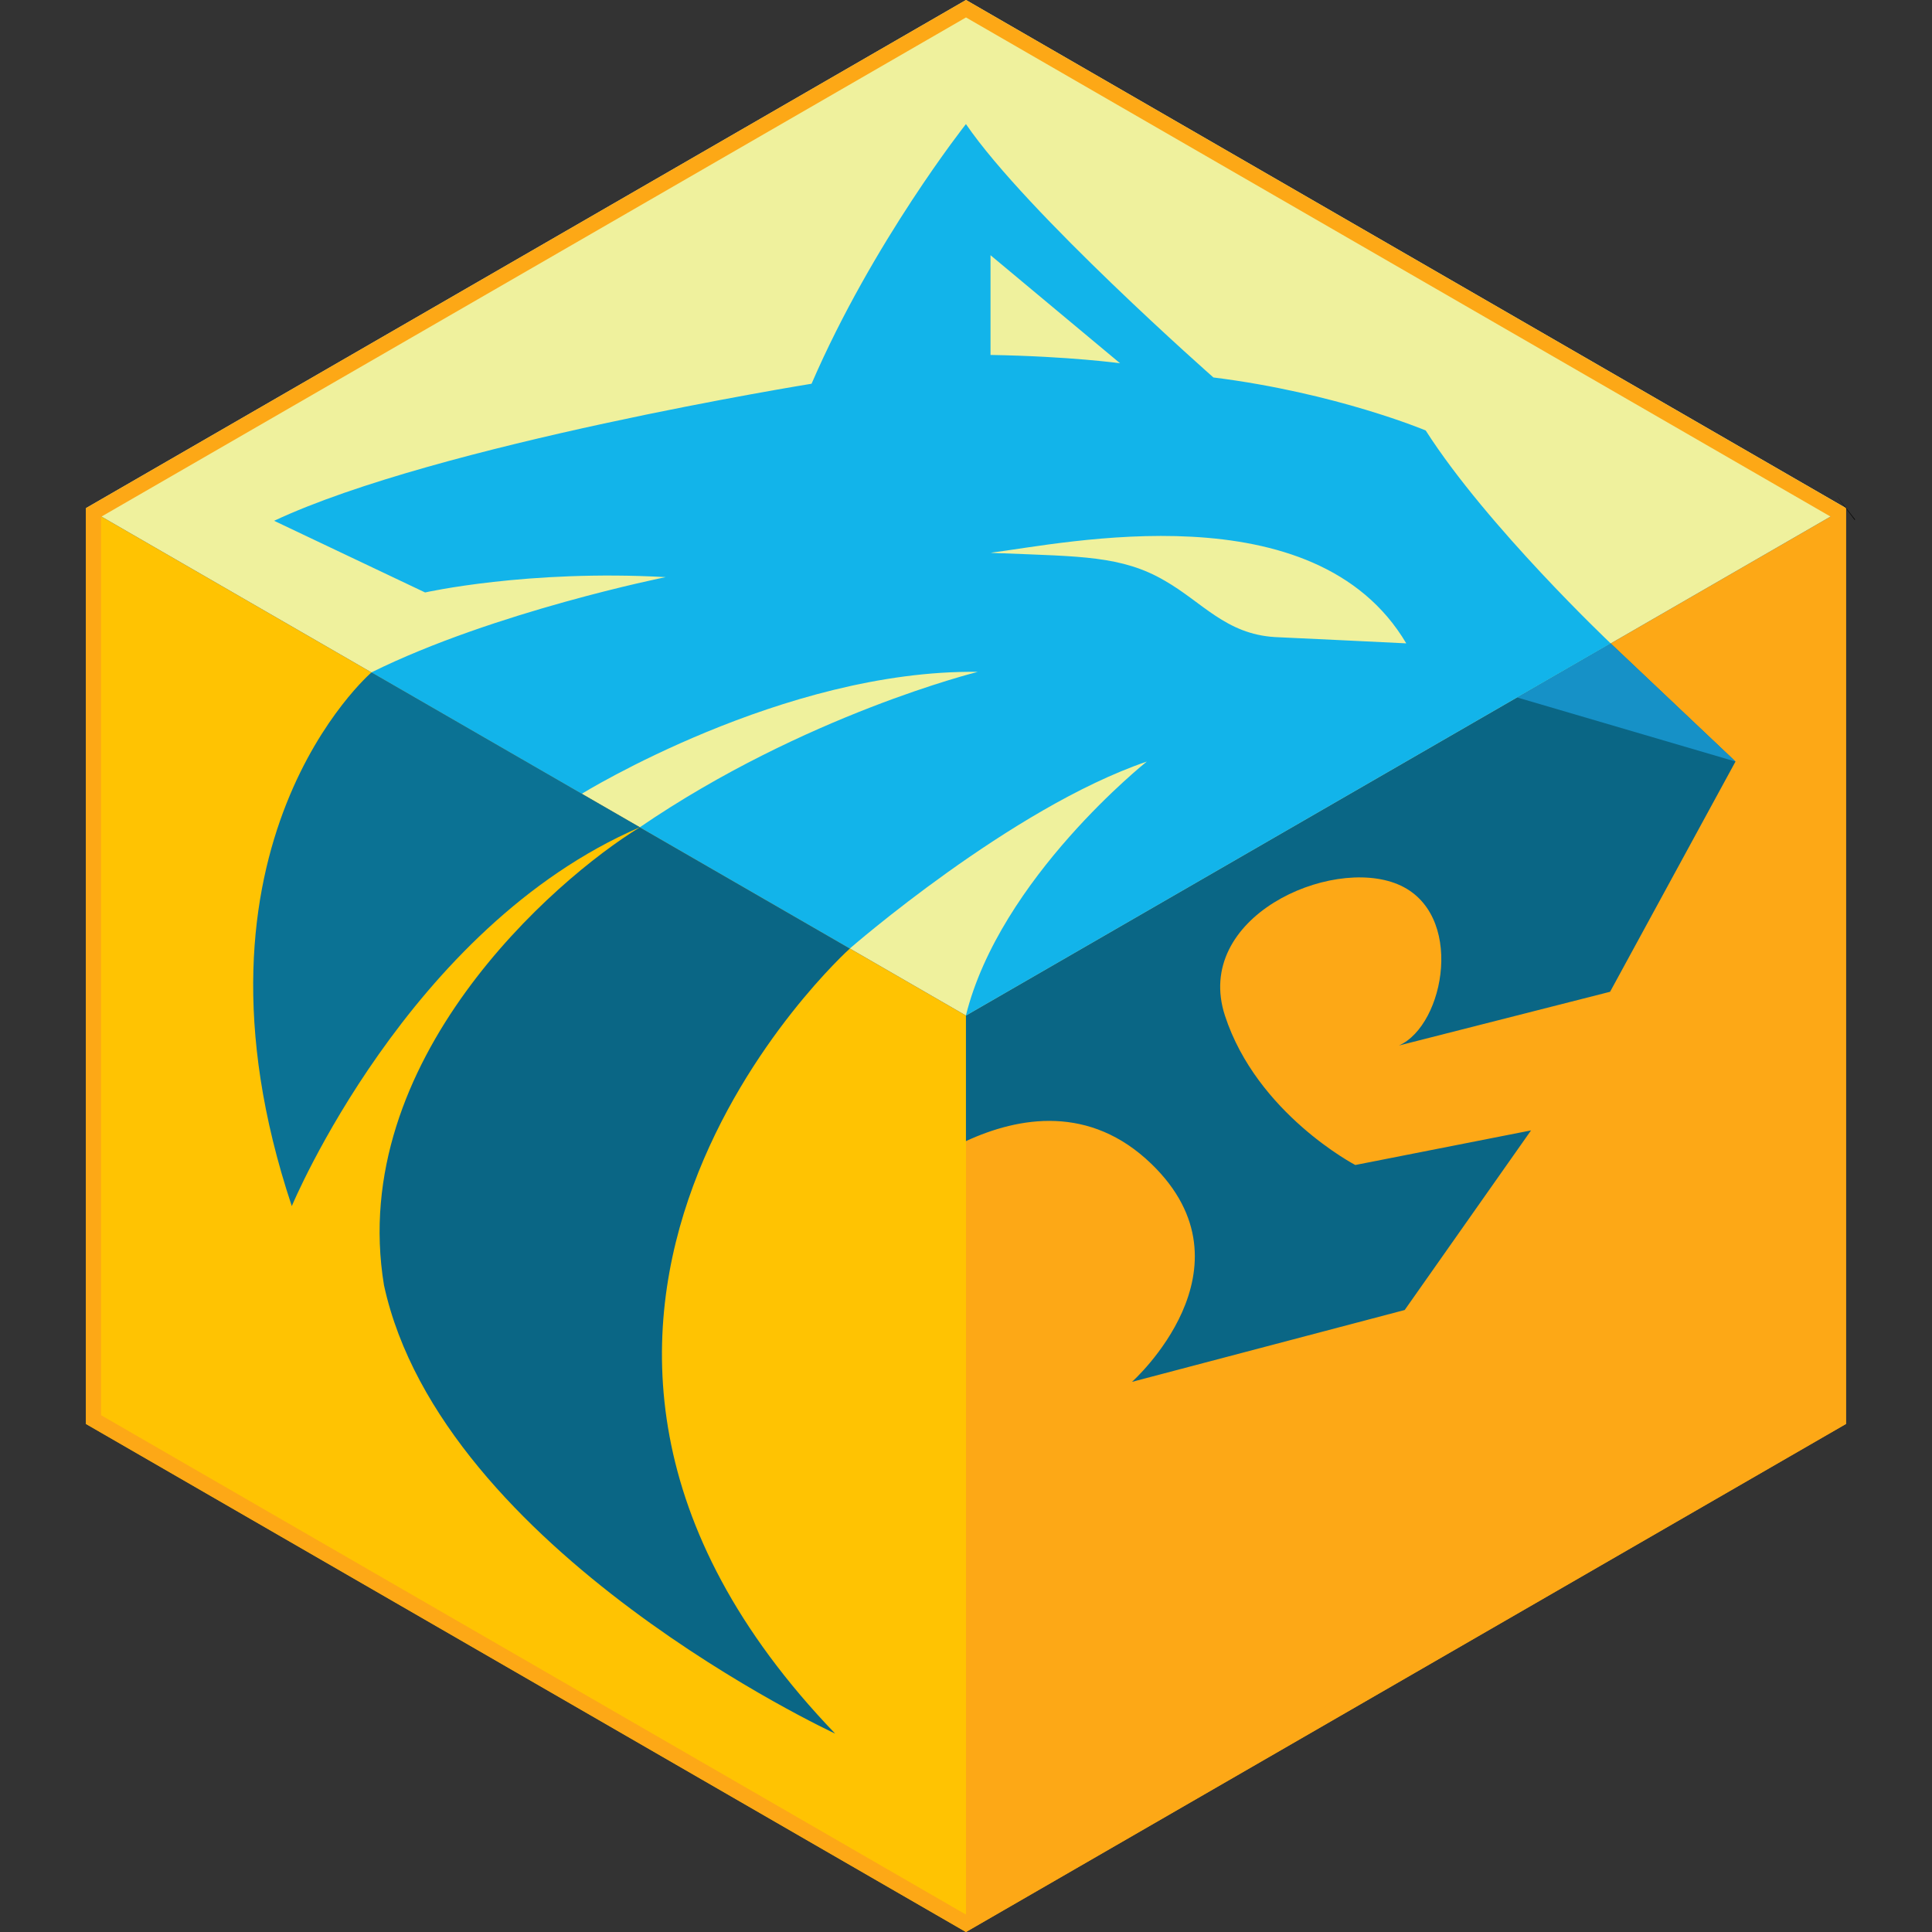
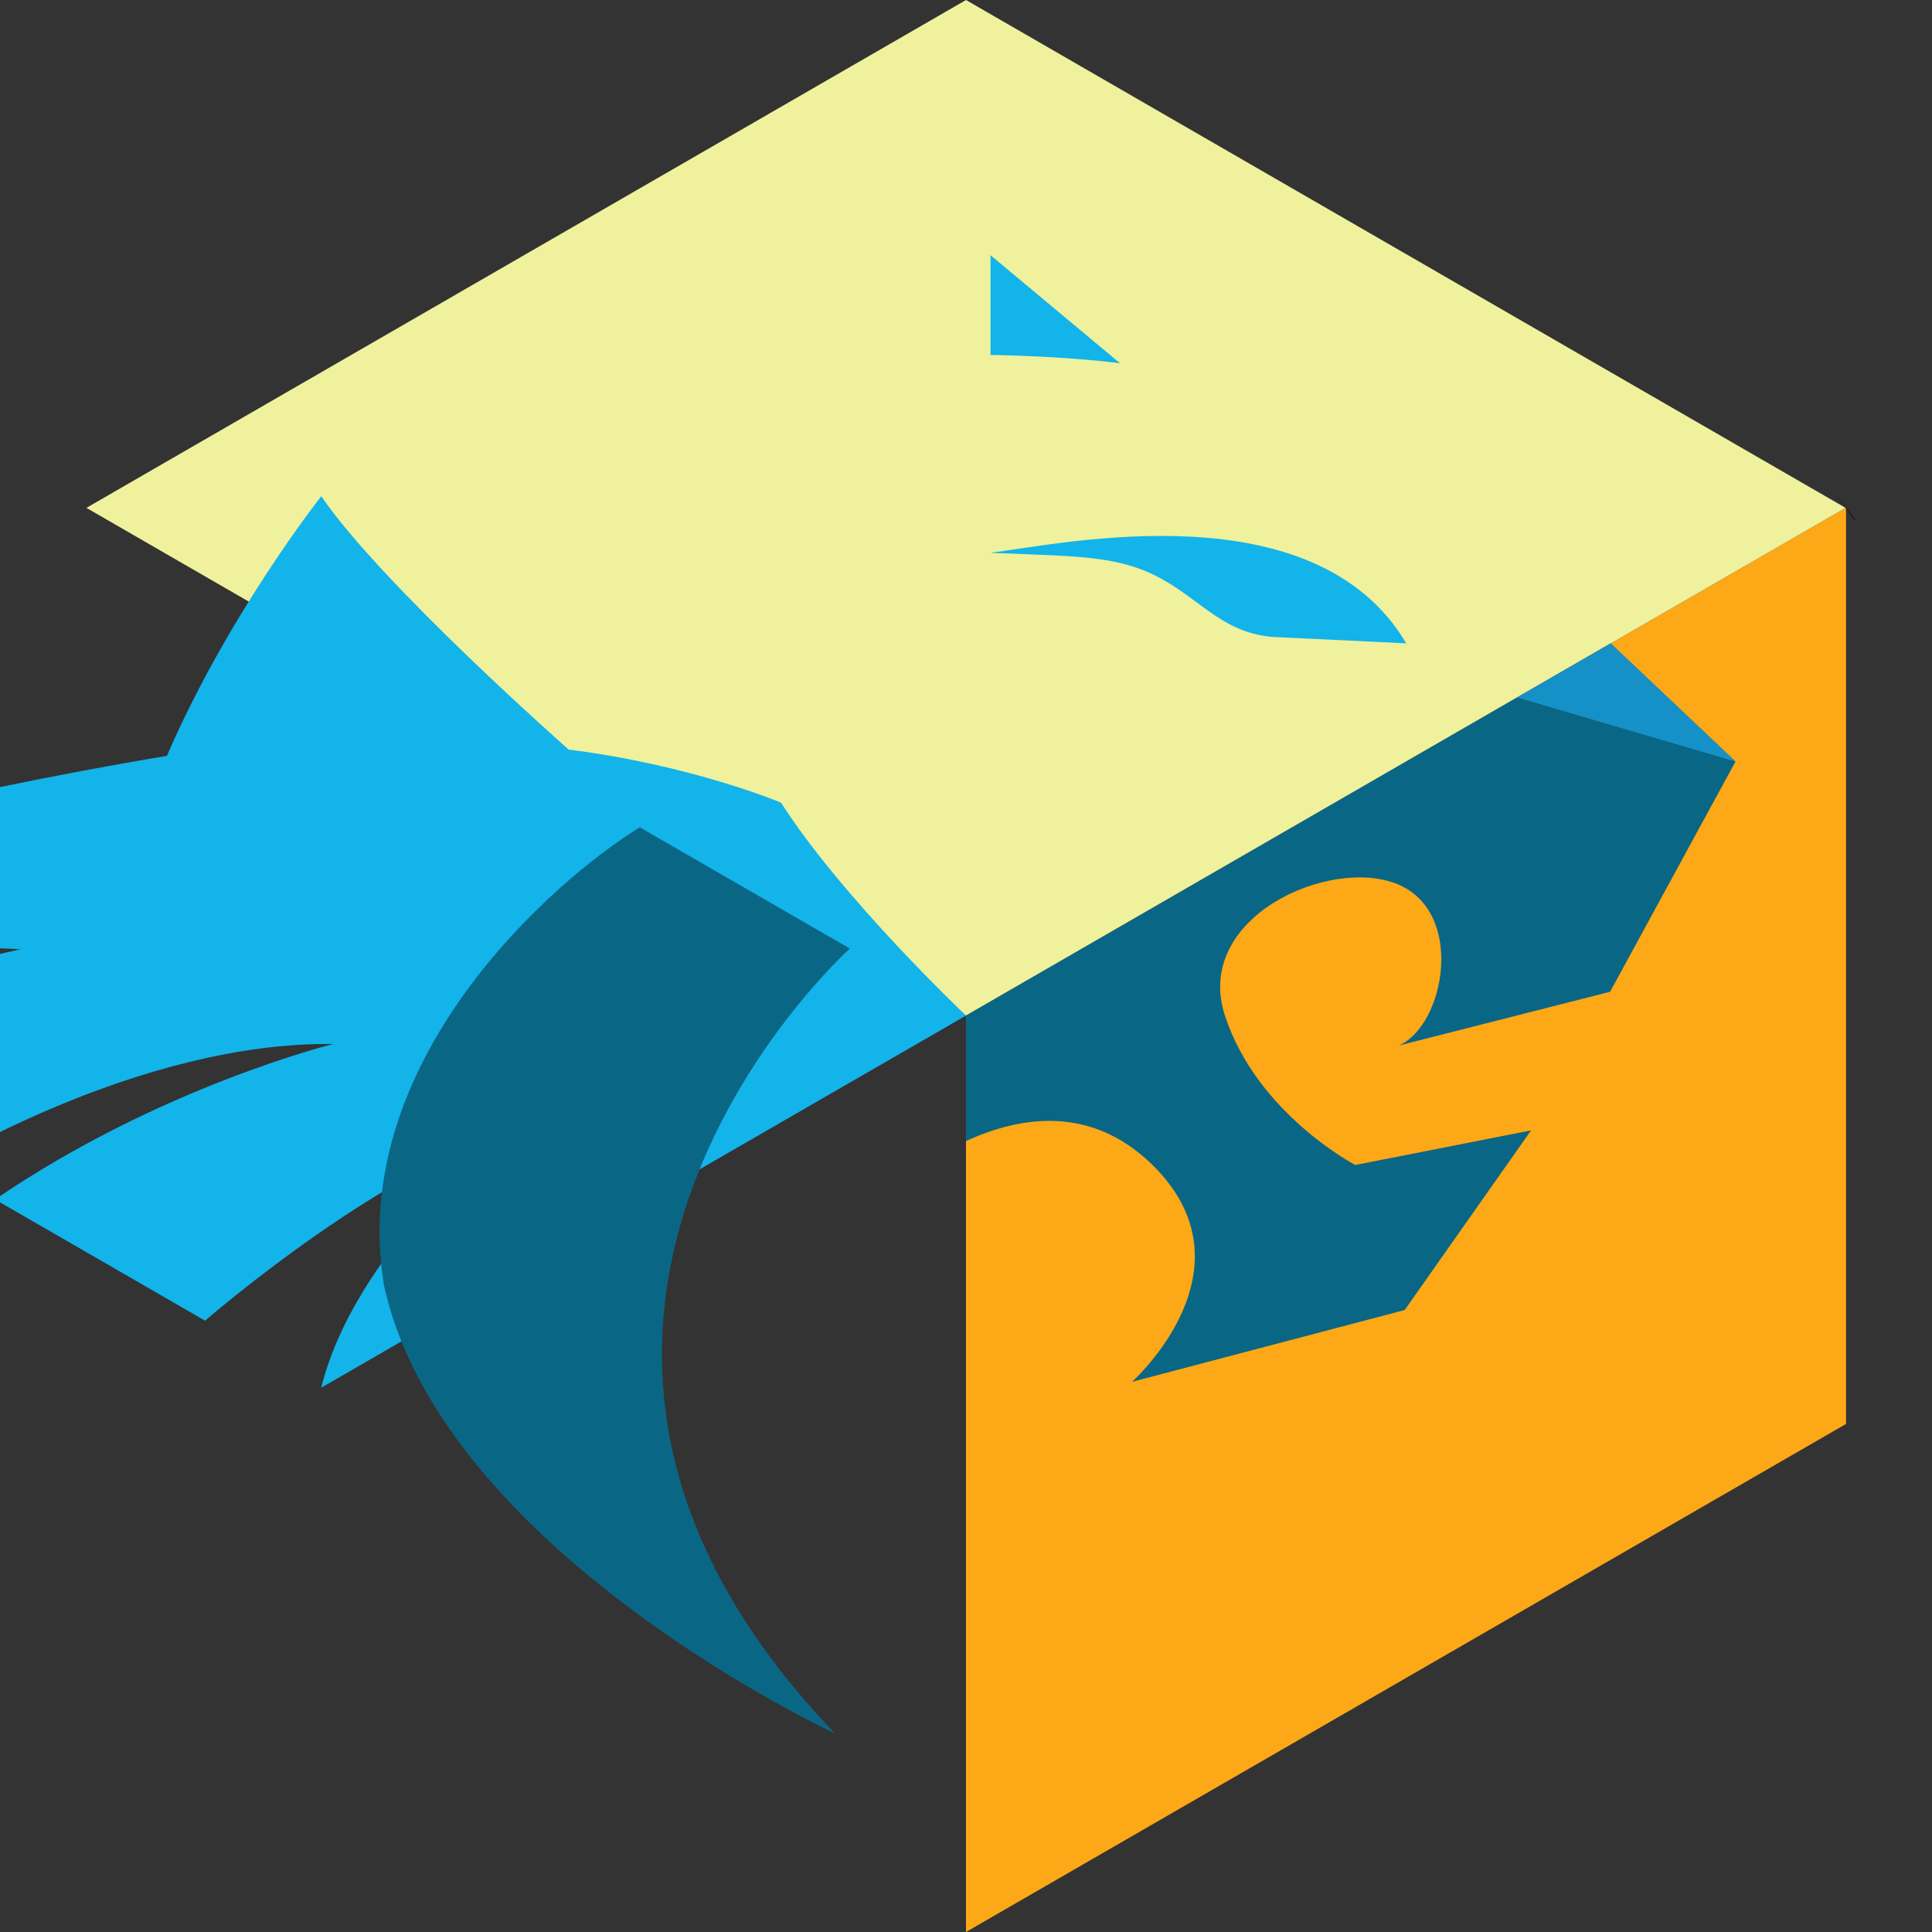
<svg xmlns="http://www.w3.org/2000/svg" id="a" width="32" height="32" viewBox="0 0 32 32">
  <rect x="0" y="0" width="32" height="32" fill="#333333" stroke="none" />
  <polygon points="30.576 8.415 30.576 23.585 16 32 16 16.821 30.569 8.412 30.576 8.415" fill="#fda816" stroke-width="0" />
-   <polygon points="16 16.821 16 32 1.424 23.585 1.424 8.415 1.431 8.412 16 16.821" fill="#ffc302" stroke-width="0" />
  <polygon points="30.569 8.412 16 16.821 1.431 8.412 16 0 30.569 8.412" fill="#eff19d" stroke-width="0" />
  <polygon points="30.719 8.612 30.418 8.211 30.727 8.606 30.719 8.612" fill="#000" stroke-width="0" />
  <path d="M16,18.9c.88-.406,2.053-.606,3.071.378,1.788,1.729-.322,3.61-.322,3.61l4.517-1.19,2.093-2.975-2.911.573s-1.629-.85-2.159-2.474c-.53-1.625,1.738-2.642,2.861-2.176,1.123.466.784,2.332.021,2.671l3.497-.89,2.077-3.813-2.068-1.957-10.678,6.164v2.079Z" fill="#0a6685" stroke-width="0" />
  <polygon points="28.747 12.614 26.678 10.657 25.129 11.552 28.747 12.614" fill="#1691c7" stroke-width="0" />
-   <path d="M16,16.821l10.678-6.164s-2.047-1.936-3.064-3.527c0,0-1.481-.623-3.516-.878,0,0-3.091-2.722-4.099-4.197,0,0-1.539,1.946-2.557,4.301,0,0-6.189.998-8.902,2.27l2.501,1.187s1.696-.382,3.985-.254c0,0-2.838.57-4.874,1.578l3.483,2.011s3.34-2.062,6.562-2.02c0,0-2.869.708-5.601,2.575l3.479,2.008s2.673-2.331,4.92-3.097c0,0-2.432,1.931-2.997,4.207ZM16.406,4.227l2.146,1.79s-.826-.115-2.146-.138v-1.653ZM16.601,9.165c-.071-.005-.153-.004-.191-.01,1.22-.153,5.37-1.054,6.882,1.501h-.001c-.596-.031-1.528-.073-2.175-.104-.814-.05-1.202-.579-1.826-.935-.707-.414-1.413-.4-2.689-.453Z" fill="#12b4ea" stroke-width="0" />
-   <path d="M6.153,11.137h0s-3.317,2.849-1.32,8.84c0,0,1.923-4.62,5.765-6.275h0l-4.444-2.565Z" fill="#0b7294" stroke-width="0" />
+   <path d="M16,16.821s-2.047-1.936-3.064-3.527c0,0-1.481-.623-3.516-.878,0,0-3.091-2.722-4.099-4.197,0,0-1.539,1.946-2.557,4.301,0,0-6.189.998-8.902,2.27l2.501,1.187s1.696-.382,3.985-.254c0,0-2.838.57-4.874,1.578l3.483,2.011s3.34-2.062,6.562-2.02c0,0-2.869.708-5.601,2.575l3.479,2.008s2.673-2.331,4.92-3.097c0,0-2.432,1.931-2.997,4.207ZM16.406,4.227l2.146,1.79s-.826-.115-2.146-.138v-1.653ZM16.601,9.165c-.071-.005-.153-.004-.191-.01,1.22-.153,5.37-1.054,6.882,1.501h-.001c-.596-.031-1.528-.073-2.175-.104-.814-.05-1.202-.579-1.826-.935-.707-.414-1.413-.4-2.689-.453Z" fill="#12b4ea" stroke-width="0" />
  <path d="M14.076,15.711l-3.479-2.008h0c-1.424.872-4.85,3.865-4.237,7.584.958,4.409,7.473,7.427,7.473,7.427-6.594-6.862.243-13.003.243-13.003Z" fill="#0a6685" stroke-width="0" />
-   <path d="M16,.289l14.326,8.271v14.881l-14.326,8.271L1.674,23.44v-14.88L16,.289M16,0L1.431,8.412l-.008.004v15.169l14.576,8.415,14.576-8.415v-15.169l-.008-.004L16,0h0Z" fill="#fda816" stroke-width="0" />
</svg>